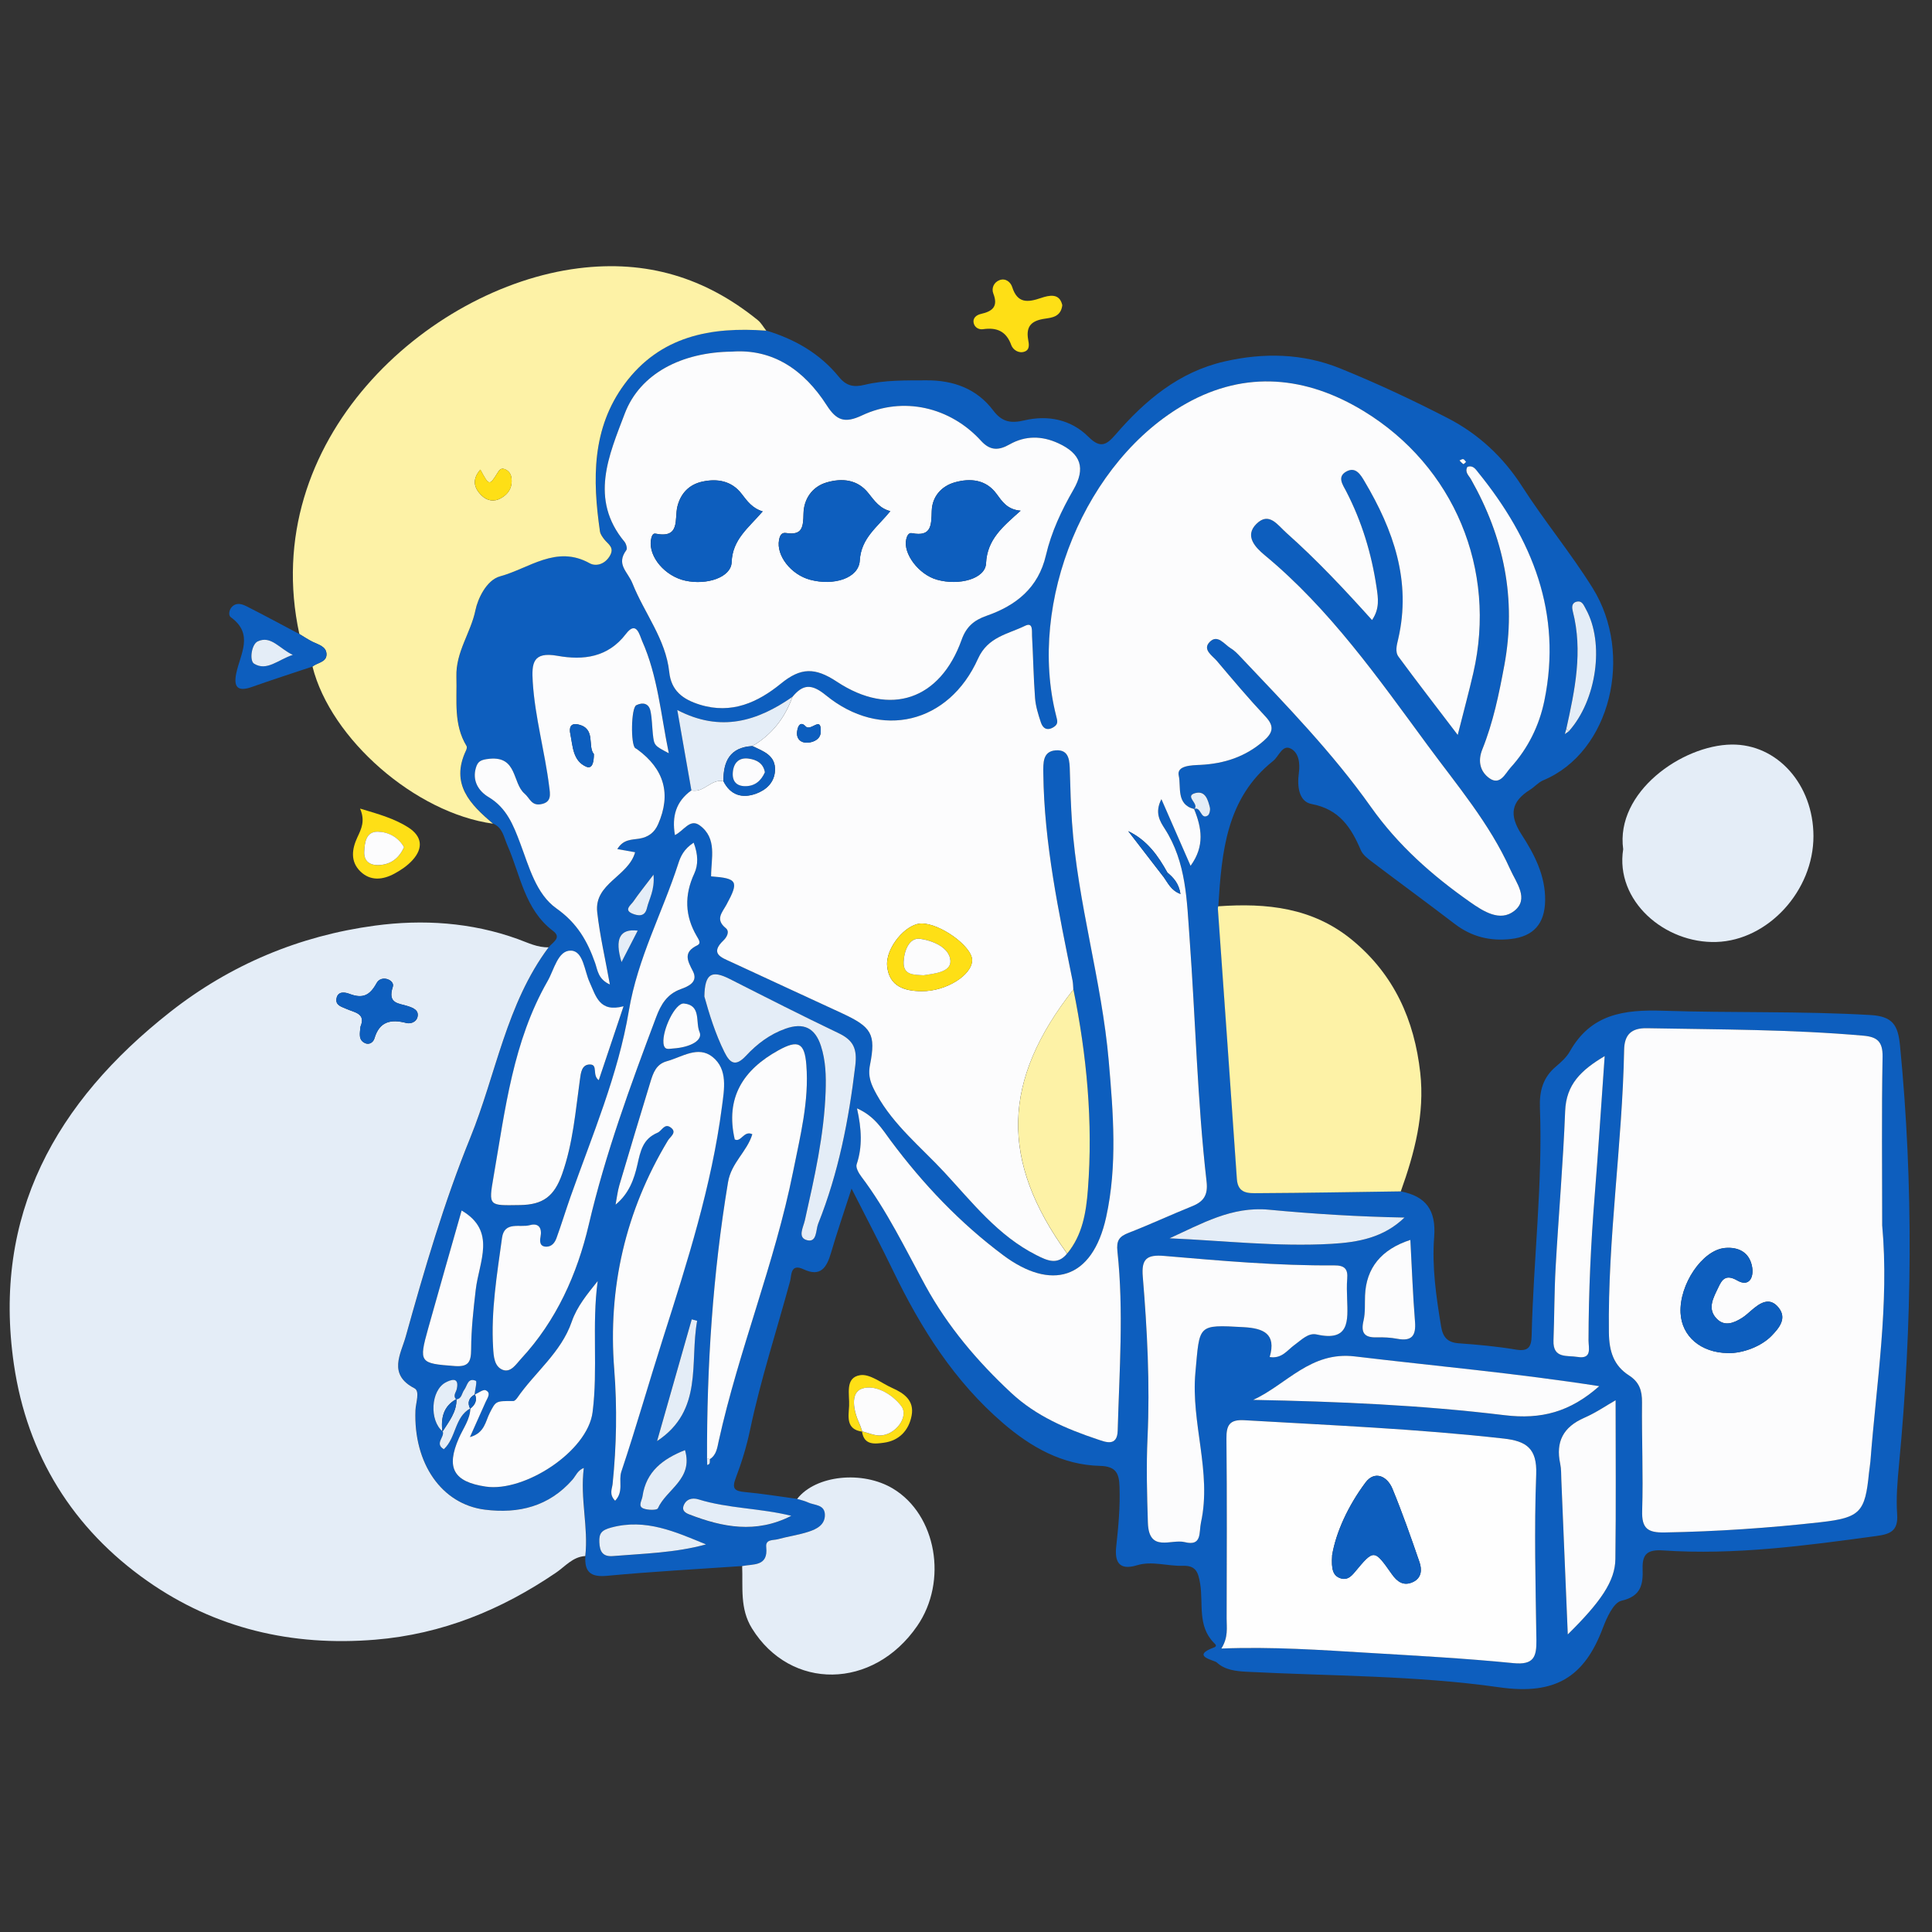
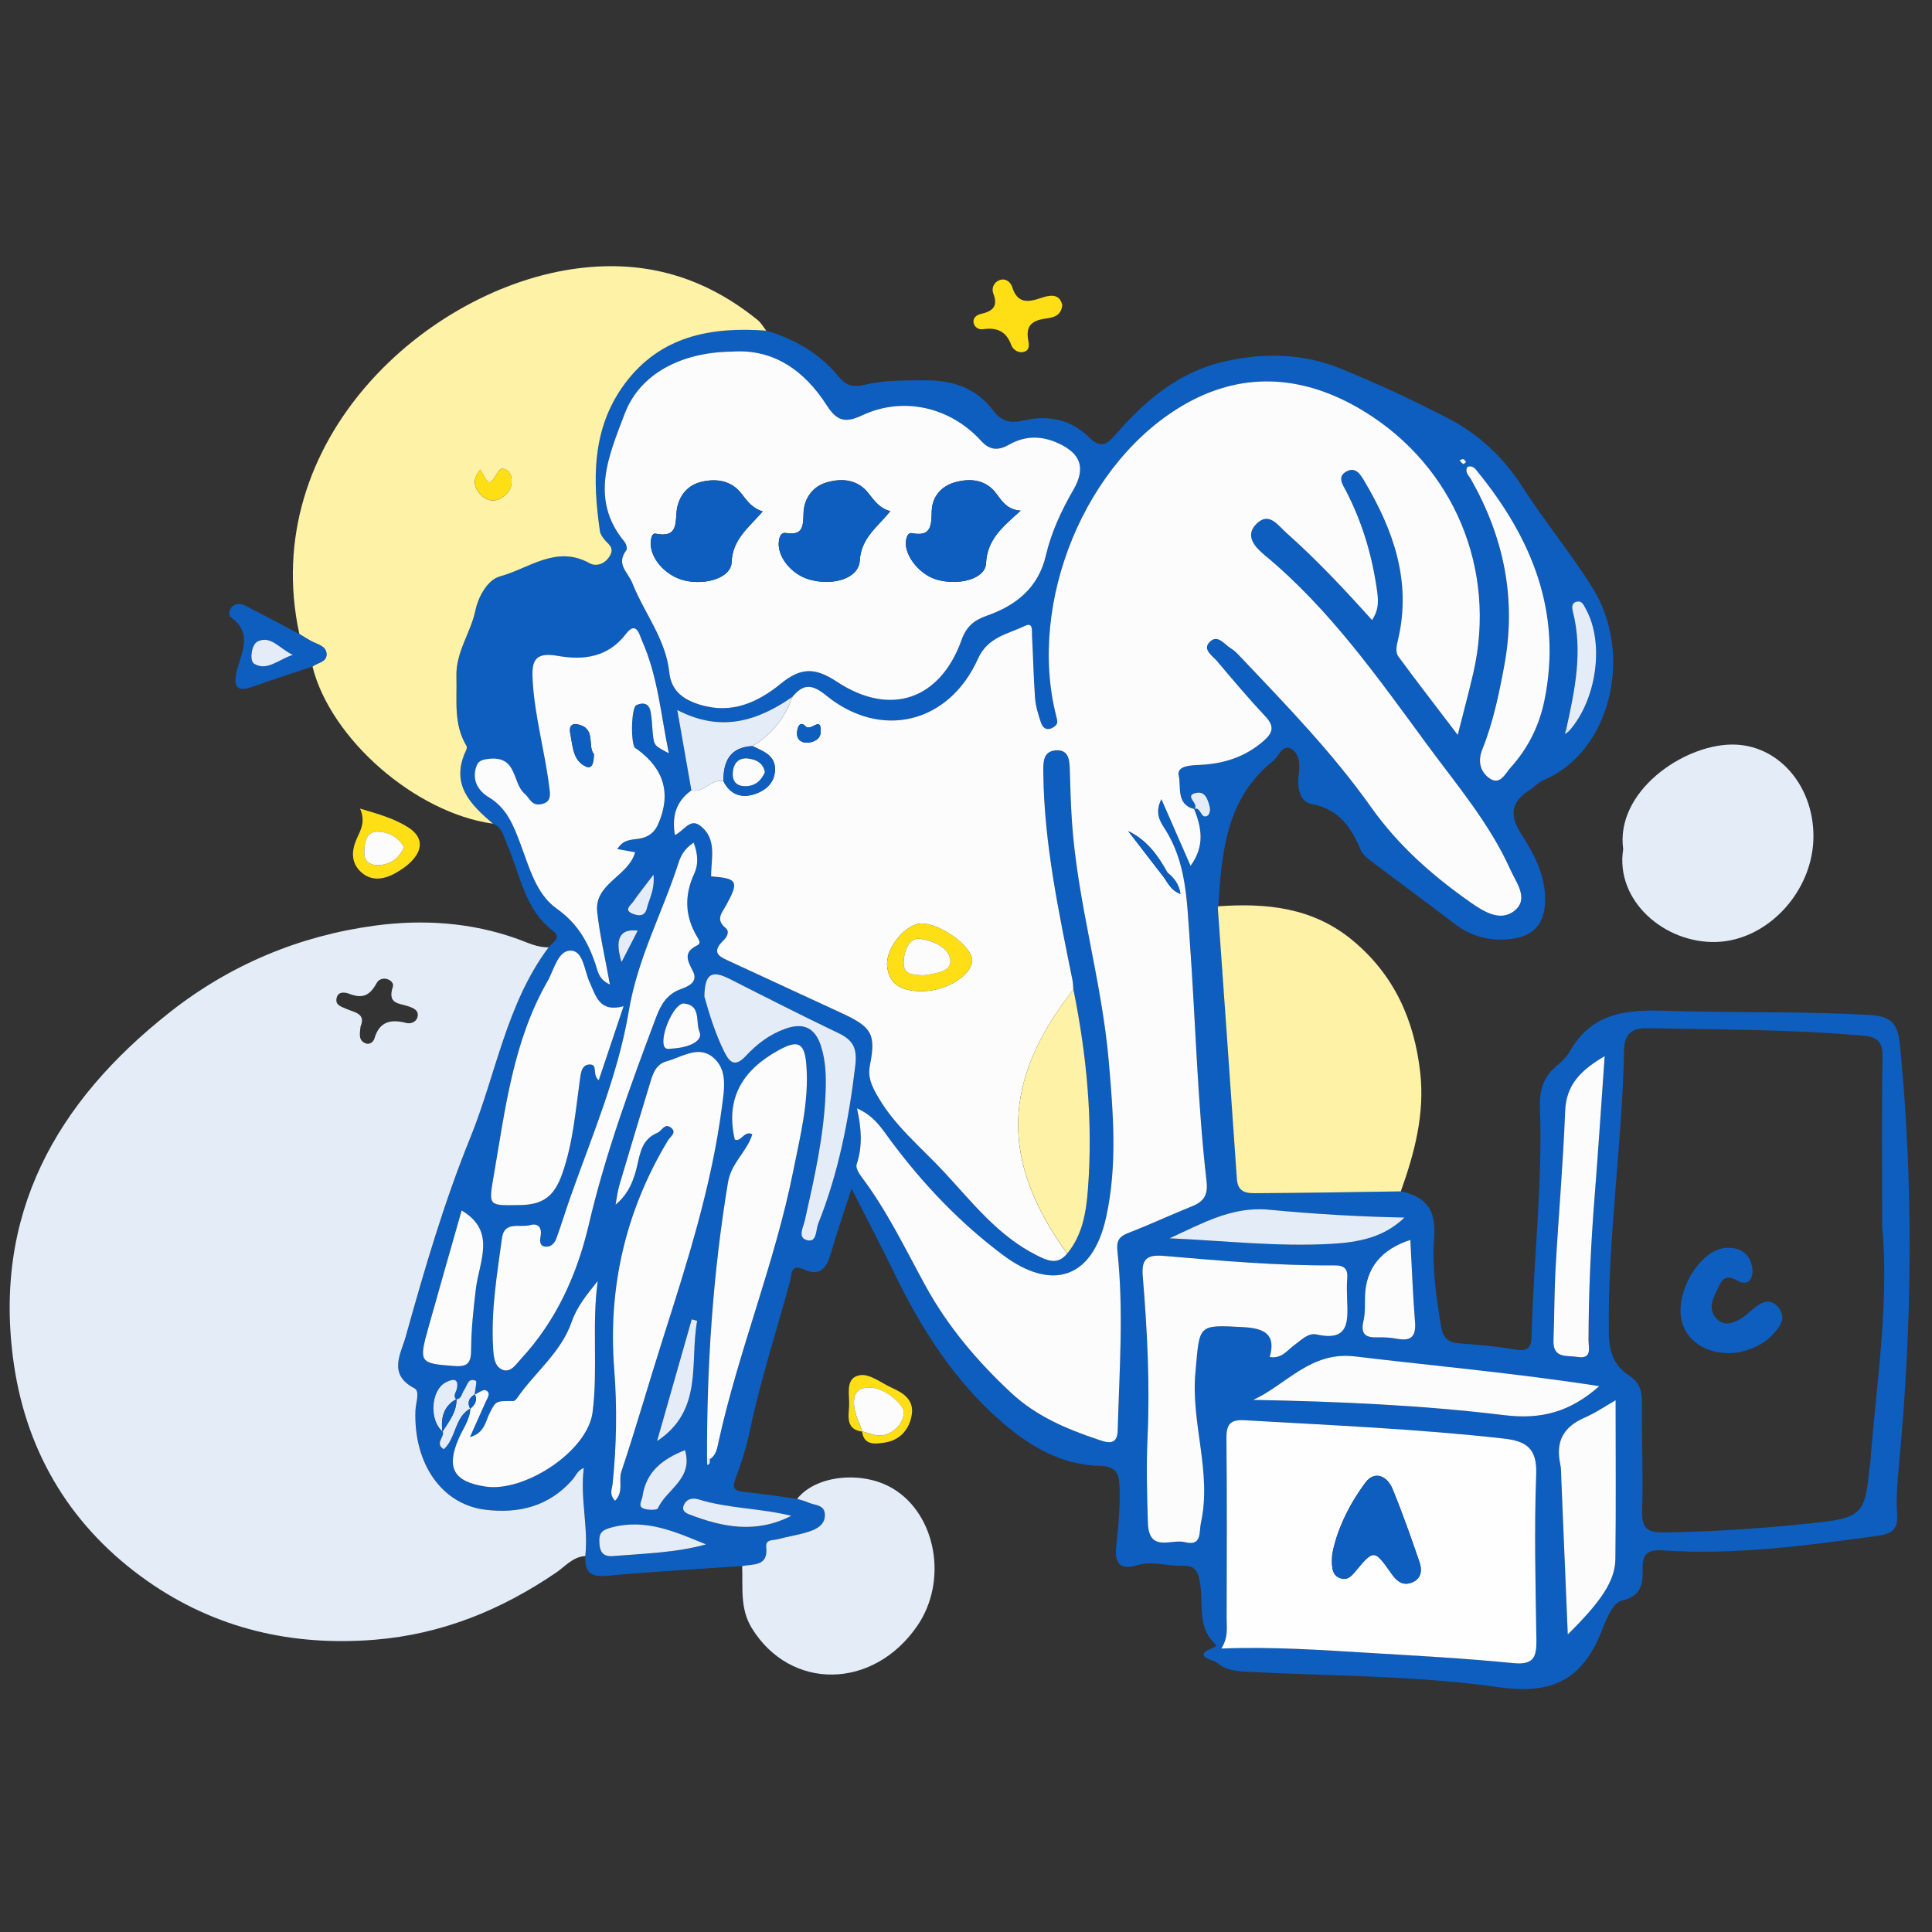
<svg xmlns="http://www.w3.org/2000/svg" id="Layer_1" viewBox="0 0 500 500">
  <rect x="0" y="0" width="500" height="500" fill="#333333" stroke="none" />
  <defs>
    <style>.cls-1{fill:#fcfcfd;}.cls-2{fill:#0d5ebe;}.cls-3{fill:#fedf16;}.cls-4{fill:#fdf2a6;}.cls-5{fill:#e4edf7;}.cls-6{fill:#fefefe;}</style>
  </defs>
  <path class="cls-2" d="M362.52,308.33c6.53,1.27,9.18,4.87,8.64,11.81-.6,7.7,.52,15.45,1.79,23.12,.46,2.76,1.61,4.16,4.53,4.38,4.95,.36,9.91,.8,14.79,1.63,3.34,.57,4.05-.73,4.12-3.66,.46-19.65,2.88-39.24,2.14-58.93-.16-4.27,.76-7.79,4.1-10.62,1.35-1.15,2.77-2.41,3.63-3.93,5.45-9.67,13.91-10.89,24.19-10.55,17.85,.59,35.74,.06,53.61,1.11,5.75,.34,7.14,2.56,7.66,7.89,3.54,36.11,3.18,72.18-.24,108.27-.41,4.34-.8,8.75-.5,13.07,.3,4.33-1.83,5.12-5.4,5.6-18.32,2.5-36.64,4.98-55.18,3.73-4.01-.27-5.42,.91-5.29,4.78,.13,3.92-.34,7.08-5.48,8.24-2.07,.47-3.82,4.42-4.84,7.11-4.76,12.61-12.22,17.37-26.79,15.29-21.54-3.07-43.55-2.9-65.36-4.02-2.87-.15-5.68-.48-7.75-2.42-.65-.6-6.89-1.6-.68-3.88,.89-.33,.3-.84-.07-1.21-4.27-4.34-2.7-10.12-3.54-15.25-.5-3.04-1.11-4.77-4.51-4.66-3.95,.12-7.95-1.33-11.84-.14-4.85,1.48-5.78-1.14-5.37-4.88,.57-5.14,1.03-10.27,.85-15.45-.11-3.33-.8-5.29-5.05-5.39-9.73-.24-17.83-4.82-25.09-11.06-12.61-10.84-21.25-24.53-28.4-39.32-3.24-6.7-6.71-13.29-10.81-21.38-2.14,6.63-3.85,11.59-5.31,16.61-1.1,3.75-2.65,6.37-7.11,4.27-3.43-1.61-3.09,1.58-3.47,3.01-3.47,12.82-7.62,25.46-10.36,38.49-.89,4.25-2.17,8.46-3.72,12.52-1.06,2.79-.28,3.38,2.36,3.63,4.54,.42,9.05,1.16,13.57,1.77,.94,.29,1.93,.48,2.8,.9,1.65,.8,4.33,.48,4.38,3.18,.06,2.62-2.11,3.72-4.16,4.39-2.61,.86-5.37,1.23-8.02,1.96-1.18,.32-3.22-.05-3,2.02,.55,5.12-3.35,4.33-6.24,4.93-11.67,.81-23.36,1.43-35.01,2.53-4.35,.41-5.86-1.1-5.59-5.13,.87-7.4-1.37-14.78-.38-22.8-1.62,.64-2.06,2.05-2.95,3.06-6.05,6.89-13.9,8.86-22.66,7.74-11.19-1.42-18.49-11.97-17.96-25.71,.08-1.96,1.22-4.94-.26-5.7-6.97-3.6-3.5-8.92-2.27-13.35,4.85-17.39,9.92-34.77,16.72-51.5,6.69-16.46,9.31-34.6,20.28-49.29,.95-1.26,3.46-2.44,1.13-4.2-7.4-5.59-8.44-14.47-11.82-22.14-.94-2.12-1.2-4.58-3.7-5.65-5.93-5-11.12-10.27-6.98-18.98,.15-.32,.28-.85,.13-1.11-3.43-5.64-2.45-11.77-2.63-17.95-.19-6.45,3.74-11.37,4.94-17.27,.56-2.76,2.79-7.74,6.38-8.71,7.49-2.03,14.51-8.2,23.17-3.38,1.47,.82,3.73,.44,5.12-1.75,1.47-2.31-.3-3.11-1.33-4.42-.48-.62-1.03-1.34-1.13-2.07-1.95-13.41-2.15-26.64,6.41-38.2,9.17-12.38,22.3-14.82,36.64-13.75,7.37,2.23,13.86,5.95,18.75,11.97,1.93,2.38,3.84,2.75,6.67,2.06,5.24-1.27,10.64-1.13,16.01-1.16,6.98-.03,13.02,2.17,17.25,7.78,2.31,3.07,4.64,3.39,8.08,2.58,6.16-1.44,12.11-.2,16.6,4.28,3.12,3.12,4.72,2.02,6.99-.6,7.66-8.86,16.41-16.22,28.2-18.92,10.11-2.32,20.25-2.12,29.88,1.77,9.51,3.85,18.84,8.22,27.95,12.92,7.86,4.06,14.28,10.01,19.12,17.54,5.79,9.02,12.64,17.29,18.33,26.41,10.66,17.09,4.72,42.48-12.81,49.76-1.24,.52-2.2,1.69-3.37,2.42-4.92,3.09-5.52,6.5-2.22,11.6,3.3,5.1,6.22,10.66,6.1,17.15-.11,5.92-2.97,9.22-8.85,9.89-5.34,.61-10.18-.56-14.53-3.89-7.09-5.43-14.31-10.7-21.43-16.09-1.09-.83-2.36-1.79-2.87-2.97-2.51-5.89-5.56-10.63-12.75-11.98-3.35-.63-3.78-4.67-3.3-8.07,.35-2.51-.03-5.32-2.22-6.33-2.07-.96-2.97,2.07-4.44,3.25-12.18,9.7-13.3,23.62-14.19,37.6-.03,.19-.1,.39-.09,.59,1.65,23.33,3.34,46.66,4.92,69.99,.26,3.9,3.1,3.67,5.53,3.66,12.3-.06,24.6-.29,36.89-.46Zm-247.94,62.15c.53,1.47-2.18,3.12,.27,4.6,3.24-2.98,2.74-8.32,6.88-10.59-.12,2.9-1.88,5.19-2.98,7.7-3.37,7.69-1.43,11.3,6.95,12.55,9.96,1.49,26.35-9.05,27.65-19.27,1.42-11.15-.21-22.58,1.32-33.92-2.7,3.39-5.35,6.55-6.72,10.53-2.74,7.96-9.53,13.07-14.12,19.73-.24,.34-.67,.8-1.01,.79-4.56-.03-4.49-.02-6.07,3.05-1.13,2.19-1.3,5.21-5.14,6.28,1.57-3.51,2.84-6.31,4.08-9.13,.45-1.02,1.47-2.32-.01-2.99-.65-.3-1.9,.72-2.88,1.14,.14-1.24,.68-3.42,.34-3.57-2.09-.91-2.2,1.25-3.03,2.37-.63,.85-.59,2.3-2.06,2.43-.91-.94-.05-1.78,.15-2.65,.78-3.41-1.72-2.34-2.86-1.74-3.88,2.06-4.26,9.87-.77,12.7ZM405.99,189.27c7.23-8.03,9.3-22.84,4.44-31.62-.57-1.02-.98-2.35-2.52-1.9-1.24,.36-1.09,1.59-.87,2.47,2.65,10.32,.53,20.37-1.68,30.41-.13,.45-.25,.9-.38,1.34l1.01-.71Zm-222.28,188.34c1.72-1.05,1.93-3.02,2.28-4.61,5.21-23.61,14.52-46.08,19.27-69.81,1.83-9.12,4.17-18.21,3.42-27.63-.46-5.77-2.17-6.54-7.2-3.76-9.08,5-13.83,12.2-11.33,23.07,1.63,.86,2.38-2.42,4.55-1.34-1.37,4.51-5.45,7.36-6.29,12.43-3.94,23.73-5.51,47.6-5.43,71.61l.04,1.55c.93-.18,.64-.92,.69-1.51Zm94.08-121.53c-.07-.79-.06-1.59-.21-2.35-3.57-17.71-7.35-35.38-7.56-53.58-.03-2.76-.16-5.72,3.19-5.97,3.61-.28,3.6,2.83,3.68,5.52,.12,4.37,.25,8.74,.55,13.09,1.44,20.86,7.71,40.97,9.51,61.77,1.17,13.49,2.26,27.06-.66,40.38-3.61,16.44-14.41,19.04-26.62,9.92-11.23-8.37-20.79-18.44-29.15-29.68-2.2-2.96-4.1-6.3-8.72-8.35,1.19,5.31,1.45,9.93-.09,14.49-.28,.84,.54,2.29,1.22,3.19,6.61,8.76,11.33,18.64,16.57,28.2,5.8,10.6,13.46,19.62,22.24,27.79,6.4,5.96,14.25,9.31,22.38,12.02,1.92,.64,5.03,1.98,5.15-2.28,.42-15.47,1.58-30.96-.07-46.41-.3-2.82,.48-3.85,2.91-4.79,5.54-2.15,10.94-4.67,16.45-6.89,3-1.21,4.11-2.93,3.71-6.38-2.4-20.93-2.86-41.99-4.4-62.99-.71-9.72-.82-19.59-6.41-28.3-1.15-1.79-2.73-4.1-.88-7.67,2.73,6.24,5.08,11.6,7.55,17.25,3.74-5.14,2.86-9.91,.9-14.72,1.86-.75,1.66,2.85,3.53,1.71,.47-.29,.73-1.49,.56-2.13-.49-1.9-1.13-4.33-3.68-3.71-3.16,.76,1.16,2.87-.39,4.17-4.72-1.2-3.33-5.8-3.98-8.63-.62-2.67,3.34-2.69,5.59-2.8,6.16-.32,11.63-2.08,16.36-6.19,2.42-2.11,2.88-3.78,.49-6.33-4.35-4.64-8.45-9.51-12.56-14.37-1.17-1.39-3.8-2.93-1.89-4.91,2.07-2.13,3.8,.63,5.5,1.65,1,.6,1.84,1.52,2.66,2.38,11.76,12.41,23.71,24.72,33.59,38.67,7.05,9.96,15.84,17.72,25.64,24.59,3.48,2.44,7.76,5.19,11.44,2.31,3.96-3.1,.5-7.33-1.03-10.75-5.32-11.89-13.76-21.77-21.39-32.13-12.83-17.44-25.29-35.23-42.19-49.22-2.35-1.95-5.26-4.95-2.12-8.06,3.29-3.26,5.47,.28,7.83,2.37,7.84,6.97,15,14.61,22.1,22.51,2.05-2.97,1.59-5.74,1.17-8.5-1.3-8.7-3.81-17.01-7.87-24.85-.87-1.67-2.44-3.76,.12-5.13,2.38-1.27,3.63,.87,4.62,2.55,7.48,12.61,12.19,25.84,8.74,40.8-.36,1.57-.89,3.31,.09,4.64,4.72,6.4,9.59,12.69,15.31,20.22,1.64-6.51,2.93-11.25,4.03-16.04,6.16-26.74-4.95-53.48-28.37-67.77-14.84-9.05-30.52-10.6-45.87-2-26.17,14.66-41.2,51.49-33.71,80.9,.34,1.33,.6,2.15-.73,2.93-1.69,1-2.74,.22-3.23-1.26-.68-2.05-1.35-4.18-1.51-6.32-.4-5.35-.48-10.72-.78-16.07-.07-1.16,.35-3.67-1.81-2.61-4.43,2.17-9.62,2.83-12.18,8.52-7.56,16.82-25.18,21.04-39.35,9.46-3.71-3.03-5.92-2.91-8.67,.41-9,6.25-18.49,9.29-29.79,3.4,1.35,7.69,2.5,14.24,3.65,20.79-4,2.86-5.1,6.74-4.27,11.58,2.32-1.11,3.89-4.37,6.42-2.51,4.59,3.37,2.93,8.56,2.94,13.19,6.83,.52,7.27,1.28,3.98,7.33-1.11,2.05-2.97,3.8-.19,6.06,1.11,.9,.26,2.38-.57,3.17-3.69,3.51-.46,4.47,2.03,5.63,9.53,4.44,19.09,8.81,28.63,13.24,7.66,3.56,8.82,5.36,7.25,13.35-.6,3.07,.29,5.1,1.71,7.66,4.44,8.01,11.5,13.65,17.55,20.17,7.26,7.83,13.91,16.43,23.79,21.41,2.8,1.41,5.46,2.7,7.97-.41,3.98-4.81,4.91-10.69,5.36-16.57,1.35-17.43-.28-34.67-3.74-51.77Zm209.31,60.92c0-14.5-.16-29.01,.1-43.5,.07-3.97-1.43-5.16-4.99-5.47-18.63-1.63-37.32-1.58-56-1.93-4.06-.07-5.82,1.7-5.9,5.61-.46,24.44-4.26,48.69-3.94,73.19,.06,4.87,1.26,8.51,5.19,11.05,2.71,1.74,3.41,3.95,3.38,7-.09,9.34,.33,18.7,.04,28.03-.14,4.6,1.44,5.7,5.8,5.62,13.53-.24,27-1.14,40.43-2.66,10.26-1.16,11.48-2.66,12.47-12.75,.1-.99,.29-1.97,.37-2.96,1.56-20.39,4.92-40.67,3.04-61.23ZM189.44,91c-13.01,.13-23.84,5.65-27.78,16.08-4.04,10.68-9.23,22.1-.04,33.14,.43,.52,.77,1.75,.47,2.15-2.75,3.73,.36,5.52,1.6,8.65,3.05,7.67,8.6,14.39,9.5,22.91,.51,4.84,3.5,7.07,7.93,8.44,8.23,2.55,15.05-.62,20.98-5.46,5.12-4.17,8.8-4.24,14.47-.49,13.89,9.19,26.76,4.61,32.28-10.82,1.23-3.43,3.24-5.1,6.46-6.23,7.64-2.68,13.4-7.24,15.37-15.68,1.4-6.02,4.03-11.61,7.12-16.96,3.19-5.53,1.98-9.32-3.95-12.03-4.21-1.93-8.48-2.01-12.58,.31-2.74,1.55-4.97,1.72-7.36-.9-8.01-8.8-20.2-11.61-30.84-6.6-4.44,2.09-6.57,1.36-9.13-2.63-5.82-9.08-13.87-14.67-24.51-13.88Zm126.64,335.63c13.19-.51,25.67,.38,38.15,1.12,12.49,.75,25,1.42,37.45,2.66,5.21,.52,5.99-1.58,5.93-5.94-.21-14.32-.6-28.65-.05-42.95,.26-6.74-2.64-8.58-8.39-9.23-22.33-2.51-44.76-3.44-67.16-4.75-3.8-.22-4.66,1.26-4.62,4.79,.16,15.51,.09,31.02,.05,46.53,0,2.35,.48,4.8-1.36,7.76ZM159.79,219.75c1.56-2.58,3.76-2.4,5.62-2.69,2.42-.39,3.98-1.58,4.94-3.76q5.12-11.67-5.42-19.37c-.16-.12-.35-.19-.51-.31-1.21-.94-1.08-10.43,.27-11.1,1.64-.81,3.25-.55,3.68,1.52,.4,1.93,.39,3.94,.61,5.91,.33,3.01,.34,3.01,4.13,5-2.07-10.01-2.84-19.92-6.91-29.06-.68-1.52-1.47-5.39-4.18-1.83-4.68,6.14-11.09,6.86-17.69,5.68-6.46-1.16-6.74,1.93-6.43,6.8,.58,9.15,3.14,17.97,4.25,27.02,.24,1.97,.72,4.11-2.21,4.59-2.4,.39-2.82-1.61-4.16-2.75-3.21-2.72-1.82-9.73-9.07-9.02-2.39,.23-3.05,.75-3.51,2.29-1.01,3.35,.61,6.04,3.27,7.63,4.66,2.78,6.41,7.25,8.17,11.92,2.31,6.12,4.11,13.17,9.4,16.9,5.36,3.79,8,8.42,10,14.11,.64,1.82,.76,4.21,3.82,5.56-1.2-6.67-2.6-12.66-3.28-18.72-.83-7.46,8.09-9.23,9.81-15.5-1.52-.27-2.87-.51-4.58-.81Zm168.81,131.45c3.17,.49,4.55-1.8,6.39-3.12,1.78-1.27,3.55-3.22,5.76-2.72,8.56,1.93,8.06-3.63,7.88-9.09-.06-1.79-.13-3.59,.02-5.36,.22-2.56-.76-3.45-3.37-3.43-14.71,.11-29.36-1.2-43.99-2.45-4.57-.39-5.93,.82-5.55,5.36,1.15,13.86,1.87,27.74,1.23,41.66-.34,7.34-.14,14.67,.09,22.02,.25,7.85,6.04,4.15,9.53,5.03,4.54,1.14,3.65-2.49,4.21-5.07,2.85-13.05-2.63-25.73-1.44-38.82,1.14-12.43,.4-12.42,12.51-11.74,5.04,.28,8.5,1.65,6.71,7.73Zm-169.42,37.18c2.3-2.41,.81-5.15,1.61-7.54,3.84-11.45,7.15-23.08,10.81-34.6,6.26-19.65,12.55-39.29,15.22-59.83,.58-4.46,1.59-9.65-2.43-12.87-3.75-3.01-7.92,.03-11.85,1.11-2.75,.76-3.52,3.01-4.22,5.31-2.72,8.91-5.41,17.83-8.05,26.77-.48,1.63-.66,3.35-.98,5.03,3.49-2.85,4.82-6.65,5.64-10.31,.82-3.62,1.39-6.68,5.23-8.31,1.1-.47,1.77-2.47,3.32-1.4,1.87,1.29-.04,2.42-.64,3.41-10.98,18.26-15.56,38.11-13.9,59.22,.78,9.97,.59,19.8-.42,29.69-.13,1.29-.96,2.67,.64,4.32Zm20.34-170.28c-2.56,1.66-3.39,3.59-3.97,5.39-4.11,12.73-10.52,24.49-12.8,38.11-2.77,16.56-9.49,32.28-15.11,48.17-1.25,3.55-2.35,7.15-3.63,10.69-.4,1.1-1.17,2.17-2.55,2.2-1.76,.04-1.81-1.32-1.58-2.49,.45-2.37-.49-3.71-2.76-3.08-2.54,.7-6.6-1.12-7.2,3.3-1.29,9.43-2.88,18.86-2.3,28.45,.13,2.17,.28,4.81,2.45,5.68,2.12,.85,3.52-1.49,4.78-2.85,9.15-9.86,14.53-21.92,17.52-34.68,4.32-18.43,10.8-36.05,17.42-53.68,1.23-3.28,2.81-6.01,6.4-7.31,1.93-.7,4.59-1.81,3.13-4.64-1.42-2.76-2.56-4.91,1.14-6.69,1.03-.5,.46-1.36-.13-2.35-3.1-5.24-3.27-10.62-.64-16.25,1.03-2.22,1.02-4.89-.17-7.96Zm-18.15,42.35c-6.26,1.68-7.14-2.68-8.76-6.2-1.38-2.99-1.61-8.1-4.83-8.2-3.37-.11-4.34,4.9-6.04,7.86-8.98,15.66-11,33.27-13.99,50.6-1.35,7.82-1.26,7.5,6.83,7.39,5.92-.08,8.86-2.22,10.91-8.04,2.82-8.01,3.44-16.21,4.6-24.42,.25-1.75,.45-4.01,2.7-3.92,2.01,.08,.41,2.78,2.18,4.06,2.05-6.12,4.05-12.08,6.41-19.11Zm252.51,98.3c-21.43-3.35-42.38-5.2-63.24-7.7-11.48-1.38-17.64,7.26-26.31,11.25,21.96,.42,43.59,1.35,65.03,3.96,9.55,1.16,16.99-.84,24.52-7.51Zm-34.15-237.9c-.73,1.38,.38,2.22,.93,3.19,8.52,15.04,11.83,30.93,8.64,48.14-1.38,7.43-2.89,14.79-5.71,21.8-1.24,3.1-.5,5.8,1.86,7.45,2.77,1.95,4.1-1.26,5.49-2.79,4.48-4.94,7.4-10.8,8.73-17.33,4.64-22.64-3.12-41.74-17.11-59-.66-.82-1.35-2.01-2.84-1.46Zm35.55,152.47c-6.11,3.65-9.95,7.31-10.22,14.22-.53,13.46-1.7,26.89-2.46,40.35-.36,6.33-.32,12.69-.56,19.03-.18,4.78,3.55,3.81,6.21,4.25,3.85,.65,2.85-2.35,2.86-4.27,.02-12.5,.6-24.96,1.59-37.41,.94-11.75,1.69-23.52,2.59-36.17Zm2.84,89.06c-2.3,1.31-5.09,3.23-8.14,4.56-5.4,2.35-7.42,6.16-6.2,11.88,.29,1.34,.23,2.76,.29,4.15,.56,13.18,1.1,26.36,1.67,40.02,8.58-8.47,12.24-13.85,12.32-19.5,.18-13.67,.06-27.34,.06-41.11Zm-235.84-104.53c1.27,4.57,2.83,9.66,5.22,14.47,1.46,2.95,2.91,3.76,5.57,.91,2.83-3.04,6.14-5.56,10.2-7,4.7-1.67,7.68-.23,9.19,4.46,1.24,3.84,1.35,7.8,1.21,11.78-.39,11.35-2.91,22.36-5.38,33.38-.4,1.8-1.98,4.49,.61,5.12,2.57,.63,2.2-2.65,2.84-4.26,5.27-13.15,7.93-26.9,9.61-40.94,.52-4.38-.5-6.56-4.31-8.38-9.47-4.51-18.83-9.27-28.18-14.03-4.7-2.39-6.46-1.42-6.57,4.49Zm181.2,57.25c-11.85-.22-23.5-.93-35.1-2.03-9.61-.91-17.43,3.64-25.71,7.4,13.98,.6,27.84,2.22,41.85,1.44,7.09-.4,13.58-1.63,18.95-6.81Zm-244.01-1.81c-2.81,9.88-5.78,20.17-8.65,30.48-2.49,8.92-2.22,9.09,6.84,9.77,3.58,.27,4.25-1.02,4.27-4.32,.02-5.14,.59-10.3,1.19-15.42,.86-7.31,5.46-15.16-3.65-20.51Zm245.52,7.61q-11.29,3.68-11.72,14.38c-.09,2.18,.1,4.43-.39,6.51-.74,3.15,.2,4.43,3.41,4.33,1.77-.05,3.59,.04,5.33,.37,3.8,.71,4.87-.84,4.58-4.48-.56-6.9-.81-13.82-1.2-21.11Zm-182.28,78.8c-7.93-3.25-15.59-6.76-24.5-4.37-2.58,.69-3.2,1.53-3.1,3.82,.1,2.33,.81,3.79,3.51,3.57,8.07-.66,16.18-.85,24.1-3.02Zm-12.67-26.74c12.06-7.96,8.39-20.29,10.37-31.12l-1.4-.38c-2.99,10.5-5.98,21-8.97,31.5Zm34.72,19.35c-8.12-2.01-16.32-1.86-24.05-4.26-1.61-.5-3.25-.08-3.86,1.77-.36,1.11,.48,1.72,1.49,2.12,8.62,3.33,17.27,5.05,26.41,.38Zm-27.49-17.01c-5.73,2.28-10.07,5.53-10.99,11.95-.16,1.09-1.23,2.5,.15,3.12,1.11,.5,3.59,.52,3.82,.01,2.22-4.96,9.22-7.57,7.03-15.08Zm-3.09-103.94c4.58-.29,7.77-2.15,6.85-4.26-1.1-2.54,.51-6.93-4.03-7.37-2.27-.22-5.62,6.84-5.31,10.24,.18,1.96,1.36,1.47,2.49,1.4Zm-5.06-45c-2.26,2.99-3.84,4.93-5.25,6.99-.63,.93-2.54,2.17-.16,3.12,1.4,.56,3.17,.86,3.7-1.44,.56-2.43,2.07-4.63,1.71-8.68Zm-4.09,14.5q-6.94-.87-4.19,8.14c1.46-2.83,2.66-5.17,4.19-8.14Zm214.38-121.3c-.25-.26-.46-.67-.74-.73-.28-.06-.64,.22-.97,.35,.33,.33,.62,.71,1.01,.94,.09,.06,.48-.38,.7-.56Z" />
  <path class="cls-5" d="M141.99,245.15c-10.97,14.69-13.59,32.83-20.28,49.29-6.8,16.73-11.87,34.11-16.72,51.5-1.23,4.42-4.7,9.75,2.27,13.35,1.48,.76,.34,3.74,.26,5.7-.53,13.74,6.77,24.29,17.96,25.71,8.77,1.11,16.61-.85,22.66-7.74,.89-1.01,1.32-2.42,2.95-3.06-1,8.02,1.24,15.4,.38,22.8-3.25,.2-5.17,2.67-7.61,4.33-14.15,9.61-29.39,15.88-46.74,17.32-21.56,1.78-41.43-2.89-58.93-15.15-19.33-13.55-31.16-32.61-34.59-56.09-5.64-38.69,10.87-67.95,40.42-91.2,15.61-12.28,33.5-19.74,53.01-22.36,12.35-1.66,24.95-.87,36.98,3.48,2.59,.94,5.11,2.23,7.99,2.13Zm-48.69,20.52c-.15,1.74-.65,3.51,1.26,4.33,1.02,.44,2.05-.26,2.35-1.26,1.3-4.43,4.27-5.03,8.25-3.99,1.11,.29,2.58-.24,2.89-1.54,.42-1.75-1.05-2.33-2.4-2.79-2.37-.81-5.45-.53-3.98-5.06,.56-1.72-2.97-3.19-4.21-.92-1.79,3.28-3.66,4.04-7,2.78-1.07-.41-3-.82-3.37,1.19-.32,1.8,1.31,2.12,2.58,2.7,2.02,.92,5.08,1.13,3.64,4.56Z" />
  <path class="cls-4" d="M198.32,85.58c-14.34-1.07-27.47,1.38-36.64,13.75-8.56,11.55-8.35,24.78-6.41,38.2,.11,.73,.65,1.45,1.13,2.07,1.02,1.3,2.8,2.1,1.33,4.42-1.39,2.18-3.66,2.57-5.12,1.75-8.66-4.82-15.68,1.35-23.17,3.38-3.59,.97-5.82,5.95-6.38,8.71-1.2,5.9-5.13,10.82-4.94,17.27,.18,6.18-.8,12.31,2.63,17.95,.15,.25,.03,.78-.13,1.11-4.14,8.71,1.05,13.98,6.98,18.98-20.05-2.74-42.03-21.88-46.73-40.67,1.27-1.04,3.69-1.09,3.63-3.22-.06-2-2.12-2.44-3.64-3.2-1.17-.58-2.26-1.32-3.39-2-10.87-50.12,33.19-89.71,72.17-94.64,17.71-2.24,32.86,2.39,46.45,13.39,.9,.73,1.49,1.83,2.23,2.76Zm-74,35.94c-2.13,2.48-1.8,4.67,.35,6.75,1.43,1.38,3.19,1.63,4.89,.71,2.06-1.12,3.14-2.9,2.79-5.36-.15-1.07-.75-1.82-1.72-2.19-.82-.32-1.29,0-1.8,.84-2.19,3.54-2.24,3.5-4.52-.74Z" />
  <path class="cls-4" d="M362.52,308.33c-12.3,.17-24.6,.4-36.89,.46-2.43,.01-5.26,.24-5.53-3.66-1.59-23.33-3.27-46.66-4.92-69.99-.01-.19,.06-.39,.09-.59,12.52-.89,24.45,.3,34.7,8.75,10.85,8.96,16.07,20.69,17.59,34.33,1.19,10.68-1.48,20.77-5.03,30.69Z" />
  <path class="cls-5" d="M420.08,219.78c-2.03-14.79,15.23-26.92,28.03-27.09,11.87-.16,21.18,10.37,21.21,23.67,.03,14.18-11.75,26.99-25.1,27.42-13.39,.44-26.26-10.65-24.14-24Z" />
  <path class="cls-5" d="M192.06,405.3c2.89-.6,6.79,.19,6.24-4.93-.22-2.07,1.82-1.7,3-2.02,2.65-.73,5.42-1.1,8.02-1.96,2.05-.67,4.22-1.77,4.16-4.39-.06-2.7-2.73-2.39-4.38-3.18-.88-.42-1.86-.61-2.8-.9,4.75-6.14,16.9-7.44,24.83-2.65,11.21,6.76,14.23,23.94,6.24,35.53-11.39,16.54-32.75,16.78-42.76,.63-3.19-5.14-2.31-10.66-2.54-16.13Z" />
  <path class="cls-2" d="M77.47,164.08c1.13,.67,2.22,1.41,3.39,2,1.53,.76,3.59,1.19,3.64,3.2,.06,2.13-2.36,2.18-3.63,3.22-5.23,1.75-10.48,3.44-15.67,5.28-3.66,1.3-4.81,.08-4.05-3.56,1.03-4.95,4.62-10.13-1.41-14.48-.7-.5-.45-1.93,.29-2.69,1.19-1.23,2.66-.71,3.86-.1,4.56,2.31,9.06,4.75,13.58,7.14Zm-1.7,5.4c-3.45-1.58-5.65-5.12-9.1-3.48-1.61,.77-2.18,4.99-.93,5.76,3.3,2.04,6.22-1.03,10.03-2.28Z" />
  <path class="cls-3" d="M274.93,78.93c-.34,3.08-2.72,3.28-4.48,3.54-3.39,.49-5,1.85-4.36,5.45,.18,1.03,.52,2.56-.93,3.08-1.56,.56-3.02-.52-3.44-1.68-1.31-3.64-3.79-4.64-7.33-4.12-1.05,.15-2.07-.43-2.36-1.44-.42-1.45,.68-2.25,1.86-2.52,2.98-.67,4.49-1.93,3.18-5.27-.52-1.32,.09-2.89,1.58-3.46,1.62-.62,2.91,.53,3.31,1.79,1.35,4.24,3.97,4,7.42,2.83,2.13-.72,4.8-1.35,5.53,1.8Z" />
  <path class="cls-3" d="M93.18,209.26c4.97,1.47,8.96,2.63,12.48,4.87,3.59,2.3,3.93,5.35,1.11,8.46-1.29,1.43-2.99,2.59-4.7,3.51-2.98,1.61-6.2,1.98-8.82-.59-2.62-2.57-2.18-5.78-.76-8.82,1-2.15,2.09-4.21,.69-7.44Zm11.38,9.99c-1.5-2.64-4.1-3.95-6.8-4-3.08-.05-3.4,2.87-3.5,5.23-.11,2.48,1.58,3.53,3.87,3.41,3.02-.17,5.14-1.76,6.43-4.63Z" />
  <path class="cls-3" d="M223.18,370.51c-4.34-.55-3.57-3.97-3.43-6.66,.16-2.93-1.17-7.35,2.88-7.96,2.54-.38,5.53,2.1,8.3,3.33,3.1,1.37,5.72,3.27,5,7.12-.72,3.86-3.23,6.49-7.15,7.03-2.27,.31-5.22,.77-5.69-2.94,1.51,.38,3.01,1.06,4.52,1.08,4.05,.04,7.74-4.85,5.63-7.62-2.47-3.26-6.91-5.66-10.21-4.49-3.07,1.09-2.14,5.73-.67,8.94,.32,.7,.55,1.45,.81,2.18Z" />
  <path class="cls-1" d="M276.18,324.41c-2.51,3.11-5.17,1.82-7.97,.41-9.88-4.98-16.53-13.57-23.79-21.41-6.05-6.53-13.11-12.16-17.55-20.17-1.42-2.57-2.32-4.59-1.71-7.66,1.57-7.99,.41-9.79-7.25-13.35-9.54-4.43-19.1-8.8-28.63-13.24-2.48-1.16-5.71-2.12-2.03-5.63,.83-.79,1.68-2.27,.57-3.17-2.78-2.26-.93-4.01,.19-6.06,3.29-6.05,2.85-6.81-3.98-7.33-.01-4.63,1.65-9.82-2.94-13.19-2.54-1.86-4.1,1.4-6.42,2.51-.83-4.84,.27-8.71,4.27-11.58,3.21,.78,5.1-3.08,8.29-2.36,1.81,3.59,4.82,4.5,8.36,3.24,2.67-.95,4.8-2.86,4.98-5.96,.23-4-3.04-5.03-5.84-6.38,5.03-2.96,8.41-7.26,10.35-12.73,2.75-3.32,4.96-3.44,8.67-.41,14.18,11.58,31.79,7.36,39.35-9.46,2.56-5.69,7.75-6.35,12.18-8.52,2.16-1.06,1.74,1.44,1.81,2.61,.3,5.36,.38,10.73,.78,16.07,.16,2.14,.83,4.27,1.51,6.32,.49,1.48,1.54,2.26,3.23,1.26,1.33-.79,1.07-1.6,.73-2.93-7.49-29.42,7.54-66.24,33.71-80.9,15.35-8.6,31.04-7.04,45.87,2,23.42,14.28,34.53,41.03,28.37,67.77-1.1,4.79-2.39,9.53-4.03,16.04-5.72-7.52-10.59-13.81-15.31-20.22-.98-1.32-.45-3.07-.09-4.64,3.45-14.96-1.26-28.19-8.74-40.8-.99-1.68-2.25-3.81-4.62-2.55-2.56,1.37-.99,3.45-.12,5.13,4.06,7.84,6.57,16.14,7.87,24.85,.41,2.76,.87,5.52-1.17,8.5-7.1-7.9-14.26-15.54-22.1-22.51-2.36-2.09-4.54-5.63-7.83-2.37-3.14,3.12-.23,6.11,2.12,8.06,16.9,13.99,29.36,31.79,42.19,49.22,7.62,10.36,16.06,20.25,21.39,32.13,1.53,3.42,4.99,7.65,1.03,10.75-3.68,2.88-7.96,.13-11.44-2.31-9.8-6.88-18.58-14.63-25.64-24.59-9.88-13.95-21.83-26.26-33.59-38.67-.82-.86-1.65-1.78-2.66-2.38-1.7-1.02-3.44-3.78-5.5-1.65-1.92,1.98,.71,3.52,1.89,4.91,4.1,4.86,8.21,9.73,12.56,14.37,2.39,2.55,1.93,4.22-.49,6.33-4.73,4.12-10.21,5.88-16.36,6.19-2.24,.11-6.2,.13-5.59,2.8,.65,2.84-.74,7.44,3.98,8.63l-.02-.03c1.96,4.81,2.84,9.59-.9,14.72-2.47-5.65-4.82-11.01-7.55-17.25-1.85,3.57-.27,5.87,.88,7.67,5.59,8.7,5.7,18.58,6.41,28.3,1.54,20.99,2,42.06,4.4,62.99,.4,3.45-.71,5.17-3.71,6.38-5.51,2.22-10.91,4.74-16.45,6.89-2.43,.94-3.21,1.97-2.91,4.79,1.66,15.45,.49,30.94,.07,46.41-.11,4.25-3.22,2.92-5.15,2.28-8.13-2.71-15.98-6.06-22.38-12.02-8.77-8.17-16.44-17.19-22.24-27.79-5.23-9.56-9.95-19.44-16.57-28.2-.68-.9-1.51-2.35-1.22-3.19,1.54-4.57,1.28-9.18,.09-14.49,4.62,2.05,6.52,5.4,8.72,8.35,8.36,11.23,17.92,21.3,29.15,29.68,12.22,9.11,23.02,6.52,26.62-9.92,2.92-13.32,1.83-26.89,.66-40.38-1.81-20.8-8.07-40.92-9.51-61.77-.3-4.36-.43-8.73-.55-13.09-.07-2.69-.07-5.8-3.68-5.52-3.35,.26-3.22,3.22-3.19,5.97,.21,18.19,3.99,35.87,7.56,53.58,.15,.77,.15,1.57,.21,2.35-18.53,23.6-19.02,44.3-1.62,68.34Zm24.93-97.48c1.15,1.54,1.91,3.5,4.39,4.42-.42-2.74-1.79-4.19-3.37-5.52-2.41-4.35-5.22-8.37-10.15-10.74,3.04,3.95,6.08,7.89,9.13,11.84Zm-62.67,12.07c-4.06,.07-9.28,6.33-8.85,10.99,.5,5.38,4.6,6.51,8.96,6.53,6.46,.04,13.11-4.29,13.03-8.09-.07-3.57-8.36-9.52-13.15-9.43Zm-30.07-51.16c-1.07-1.03-1.85-.3-2.08,1.47-.26,2.01,1.06,3.01,2.77,2.89,1.51-.11,3.25-.87,3.34-2.71,.23-4.57-2.64,.16-4.03-1.64Z" />
-   <path class="cls-1" d="M487.1,317c1.88,20.56-1.48,40.83-3.04,61.23-.08,.99-.27,1.97-.37,2.96-.99,10.1-2.21,11.59-12.47,12.75-13.43,1.51-26.9,2.42-40.43,2.66-4.36,.08-5.94-1.02-5.8-5.62,.29-9.33-.13-18.69-.04-28.03,.03-3.05-.67-5.26-3.38-7-3.93-2.53-5.12-6.17-5.19-11.05-.32-24.5,3.48-48.75,3.94-73.19,.07-3.92,1.84-5.69,5.9-5.61,18.68,.35,37.36,.29,56,1.93,3.56,.31,5.06,1.5,4.99,5.47-.27,14.5-.1,29-.1,43.5Zm-39.93,33.19c3.93,.06,8.65-1.75,11.31-4.49,1.98-2.04,4.03-4.5,1.84-7.26-2.36-2.97-4.91-1.19-7.13,.74-.75,.65-1.48,1.33-2.31,1.86-2.1,1.33-4.49,2.33-6.52,.32-2.69-2.65-.88-5.59,.35-8.21,.91-1.94,1.88-3.51,4.89-1.77,3.05,1.77,4.34-.77,3.84-3.54-.67-3.73-3.49-5.18-7.02-4.87-5.86,.53-11.86,9.46-11.49,16.82,.31,6.08,5.27,10.28,12.24,10.38Z" />
  <path class="cls-1" d="M189.44,91c10.64-.78,18.69,4.81,24.51,13.88,2.56,3.99,4.69,4.72,9.13,2.63,10.64-5.01,22.83-2.2,30.84,6.6,2.39,2.62,4.62,2.45,7.36,.9,4.11-2.32,8.37-2.24,12.58-.31,5.93,2.71,7.14,6.49,3.95,12.03-3.09,5.36-5.72,10.95-7.12,16.96-1.96,8.45-7.72,13.01-15.37,15.68-3.23,1.13-5.24,2.8-6.46,6.23-5.52,15.43-18.39,20-32.28,10.82-5.67-3.75-9.35-3.69-14.47,.49-5.94,4.84-12.75,8.01-20.98,5.46-4.43-1.37-7.42-3.61-7.93-8.44-.9-8.52-6.45-15.24-9.5-22.91-1.24-3.12-4.35-4.92-1.6-8.65,.29-.4-.04-1.63-.47-2.15-9.19-11.04-4-22.46,.04-33.14,3.95-10.43,14.77-15.95,27.78-16.08Zm40.99,41.27c-2.71-.65-4.13-2.66-5.68-4.63-2.83-3.6-6.84-3.95-10.81-2.8-3.79,1.1-5.93,4.34-6,8.06-.07,3.45-.26,5.71-4.51,5.03-1.17-.19-1.6,.65-1.82,1.79-.77,4.01,3.07,8.99,8.06,10.31,6.18,1.64,12.57-.42,12.83-4.96,.34-5.86,4.55-8.64,7.92-12.82Zm33.72-.11c-3.48-.28-4.77-2.34-6.28-4.39-2.71-3.68-6.76-4.06-10.75-2.95-3.49,.98-5.87,3.7-5.99,7.36-.12,3.66,.01,6.8-5.12,5.8-.88-.17-1.27,.7-1.47,1.52-.91,3.72,3.21,9.19,7.94,10.52,5.74,1.61,12.52-.23,12.7-4.21,.3-6.3,4.4-9.54,8.97-13.66Zm-66.77,.19c-2.71-.82-4.02-2.68-5.49-4.59-2.57-3.33-6.29-3.98-10.22-3.1-3.38,.76-5.52,3.06-6.36,6.39-.82,3.25,.86,8.38-5.7,7.05-.76-.15-1.05,.91-1.17,1.76-.57,4.28,3.67,9.27,8.91,10.41,5.58,1.22,11.85-.85,11.99-4.77,.22-5.92,4.31-8.82,8.03-13.15Z" />
  <path class="cls-6" d="M316.09,426.63c1.84-2.96,1.35-5.4,1.36-7.76,.03-15.51,.11-31.02-.05-46.53-.04-3.53,.82-5.01,4.62-4.79,22.41,1.31,44.84,2.24,67.16,4.75,5.75,.65,8.64,2.48,8.39,9.23-.55,14.29-.16,28.63,.05,42.95,.06,4.35-.72,6.45-5.93,5.94-12.45-1.24-24.96-1.91-37.45-2.66-12.48-.75-24.97-1.63-38.15-1.12Zm28.66-24.09c-.24,3.63,.21,5.31,2.29,5.95,1.56,.47,2.59-.46,3.54-1.6,4.99-6,5.04-6.02,9.6,.46,1.42,2.02,3.06,3.2,5.49,2.07,2.27-1.06,2.35-3.23,1.69-5.15-2.19-6.37-4.42-12.74-6.99-18.97-1.38-3.35-4.64-4.76-6.97-1.65-4.52,6.05-7.67,12.93-8.66,18.88Z" />
  <path class="cls-1" d="M159.79,219.75c1.71,.3,3.06,.54,4.58,.81-1.72,6.27-10.64,8.05-9.81,15.5,.68,6.06,2.08,12.05,3.28,18.72-3.06-1.35-3.18-3.74-3.82-5.56-2-5.69-4.65-10.32-10-14.11-5.29-3.74-7.09-10.79-9.4-16.9-1.76-4.68-3.51-9.14-8.17-11.92-2.66-1.59-4.28-4.29-3.27-7.63,.47-1.54,1.12-2.06,3.51-2.29,7.25-.71,5.87,6.29,9.07,9.02,1.34,1.14,1.76,3.15,4.16,2.75,2.94-.48,2.46-2.62,2.21-4.59-1.12-9.05-3.67-17.86-4.25-27.02-.31-4.87-.03-7.96,6.43-6.8,6.6,1.18,13.01,.46,17.69-5.68,2.72-3.56,3.51,.3,4.18,1.83,4.07,9.14,4.84,19.05,6.91,29.06-3.78-1.99-3.8-1.99-4.13-5-.21-1.97-.21-3.98-.61-5.91-.42-2.06-2.04-2.33-3.68-1.52-1.35,.67-1.48,10.16-.27,11.1,.16,.12,.35,.19,.51,.31q10.54,7.7,5.42,19.37c-.95,2.17-2.52,3.37-4.94,3.76-1.86,.3-4.07,.11-5.62,2.69Zm-6.09-24.59c-1.72-2.02,.62-6.65-4.09-7.67-1.92-.41-2.37,.75-2.01,2.46,.66,3.18,.62,6.91,4.07,8.45,1.66,.74,2.02-1.24,2.03-3.24Z" />
  <path class="cls-1" d="M328.59,351.2c1.79-6.08-1.68-7.44-6.71-7.73-12.11-.68-11.37-.69-12.51,11.74-1.2,13.09,4.29,25.77,1.44,38.82-.56,2.57,.34,6.21-4.21,5.07-3.5-.88-9.28,2.82-9.53-5.03-.23-7.35-.43-14.68-.09-22.02,.64-13.92-.08-27.8-1.23-41.66-.38-4.55,.98-5.75,5.55-5.36,14.63,1.25,29.28,2.56,43.99,2.45,2.61-.02,3.59,.86,3.37,3.43-.15,1.78-.08,3.58-.02,5.36,.18,5.46,.68,11.02-7.88,9.09-2.21-.5-3.98,1.45-5.76,2.72-1.85,1.33-3.23,3.61-6.39,3.12Z" />
  <path class="cls-1" d="M159.18,388.38c-1.6-1.65-.78-3.04-.64-4.32,1.01-9.89,1.2-19.72,.42-29.69-1.66-21.1,2.91-40.96,13.9-59.22,.6-.99,2.51-2.12,.64-3.41-1.55-1.08-2.22,.93-3.32,1.4-3.84,1.63-4.41,4.69-5.23,8.31-.83,3.66-2.15,7.46-5.64,10.31,.32-1.68,.5-3.4,.98-5.03,2.64-8.94,5.33-17.86,8.05-26.77,.7-2.29,1.47-4.55,4.22-5.31,3.93-1.08,8.09-4.12,11.85-1.11,4.02,3.22,3.01,8.41,2.43,12.87-2.67,20.54-8.96,40.18-15.22,59.83-3.67,11.51-6.97,23.14-10.81,34.6-.8,2.39,.69,5.13-1.61,7.54Z" />
  <path class="cls-1" d="M179.52,218.09c1.18,3.07,1.2,5.74,.17,7.96-2.62,5.63-2.45,11.01,.64,16.25,.59,1,1.16,1.85,.13,2.35-3.7,1.78-2.57,3.94-1.14,6.69,1.46,2.83-1.21,3.95-3.13,4.64-3.59,1.3-5.17,4.02-6.4,7.31-6.63,17.63-13.11,35.25-17.42,53.68-2.99,12.76-8.37,24.82-17.52,34.68-1.26,1.36-2.66,3.7-4.78,2.85-2.17-.87-2.32-3.51-2.45-5.68-.58-9.59,1.01-19.01,2.3-28.45,.6-4.42,4.67-2.59,7.2-3.3,2.27-.63,3.22,.71,2.76,3.08-.22,1.17-.18,2.52,1.58,2.49,1.38-.03,2.15-1.1,2.55-2.2,1.29-3.54,2.38-7.14,3.63-10.69,5.62-15.89,12.34-31.61,15.11-48.17,2.28-13.62,8.69-25.38,12.8-38.11,.58-1.8,1.41-3.72,3.97-5.39Z" />
  <path class="cls-1" d="M182.98,377.58c-.08-24.01,1.49-47.88,5.43-71.61,.84-5.07,4.93-7.92,6.29-12.43-2.17-1.08-2.92,2.2-4.55,1.34-2.5-10.87,2.25-18.07,11.33-23.07,5.04-2.78,6.75-2.01,7.2,3.76,.75,9.42-1.6,18.51-3.42,27.63-4.75,23.73-14.06,46.2-19.27,69.81-.35,1.58-.56,3.56-2.28,4.61-.24-.08-.49-.1-.73-.04Z" />
  <path class="cls-1" d="M161.37,260.44c-2.36,7.03-4.36,13-6.41,19.11-1.77-1.28-.16-3.97-2.18-4.06-2.25-.09-2.46,2.16-2.7,3.92-1.15,8.2-1.77,16.41-4.6,24.42-2.05,5.82-4.99,7.96-10.91,8.04-8.09,.11-8.18,.43-6.83-7.39,3-17.32,5.01-34.93,13.99-50.6,1.7-2.96,2.66-7.97,6.04-7.86,3.22,.11,3.45,5.21,4.83,8.2,1.62,3.52,2.5,7.88,8.76,6.2Z" />
  <path class="cls-1" d="M122.81,360.94c.98-.42,2.22-1.43,2.88-1.14,1.49,.67,.46,1.98,.01,2.99-1.24,2.82-2.51,5.62-4.08,9.13,3.84-1.07,4.01-4.1,5.14-6.28,1.58-3.07,1.51-3.08,6.07-3.05,.34,0,.77-.45,1.01-.79,4.59-6.66,11.38-11.77,14.12-19.73,1.37-3.98,4.02-7.14,6.72-10.53-1.54,11.34,.1,22.76-1.32,33.92-1.3,10.22-17.69,20.76-27.65,19.27-8.38-1.25-10.32-4.86-6.95-12.55,1.1-2.51,2.87-4.8,2.98-7.7l-.06,.1c1.23-.97,1.9-2.12,1.24-3.72l-.1,.08Z" />
  <path class="cls-4" d="M276.18,324.41c-17.4-24.03-16.91-44.74,1.62-68.34,3.47,17.1,5.09,34.34,3.75,51.77-.45,5.88-1.38,11.76-5.36,16.57Z" />
  <path class="cls-1" d="M413.88,358.74c-7.54,6.67-14.97,8.67-24.52,7.51-21.44-2.61-43.07-3.54-65.03-3.96,8.67-3.99,14.83-12.63,26.31-11.25,20.87,2.5,41.81,4.35,63.24,7.7Z" />
  <path class="cls-1" d="M379.74,120.84c1.49-.55,2.18,.64,2.84,1.46,13.98,17.26,21.75,36.35,17.11,59-1.34,6.53-4.25,12.39-8.73,17.33-1.39,1.53-2.72,4.74-5.49,2.79-2.35-1.66-3.1-4.36-1.86-7.45,2.82-7.01,4.33-14.36,5.71-21.8,3.18-17.21-.12-33.1-8.64-48.14-.55-.97-1.66-1.81-.93-3.19Z" />
  <path class="cls-1" d="M415.29,273.32c-.9,12.65-1.65,24.42-2.59,36.17-.99,12.45-1.57,24.92-1.59,37.41,0,1.91,.99,4.91-2.86,4.27-2.66-.45-6.38,.53-6.21-4.25,.24-6.34,.2-12.69,.56-19.03,.76-13.45,1.94-26.89,2.46-40.35,.27-6.91,4.11-10.58,10.22-14.22Z" />
  <path class="cls-1" d="M418.12,362.38c0,13.77,.12,27.44-.06,41.11-.07,5.65-3.73,11.03-12.32,19.5-.57-13.66-1.12-26.84-1.67-40.02-.06-1.39,0-2.81-.29-4.15-1.22-5.71,.81-9.52,6.2-11.88,3.05-1.33,5.83-3.25,8.14-4.56Z" />
  <path class="cls-5" d="M182.29,257.85c.12-5.9,1.87-6.87,6.57-4.49,9.36,4.75,18.71,9.51,28.18,14.03,3.81,1.82,4.83,4,4.31,8.38-1.68,14.04-4.34,27.78-9.61,40.94-.64,1.61-.28,4.89-2.84,4.26-2.59-.63-1.01-3.33-.61-5.12,2.47-11.02,4.99-22.03,5.38-33.38,.14-3.98,.03-7.94-1.21-11.78-1.52-4.69-4.49-6.13-9.19-4.46-4.06,1.44-7.37,3.96-10.2,7-2.66,2.85-4.1,2.04-5.57-.91-2.39-4.81-3.95-9.9-5.22-14.47Z" />
  <path class="cls-5" d="M363.48,315.1c-5.37,5.18-11.87,6.41-18.95,6.81-14,.79-27.86-.83-41.85-1.44,8.28-3.76,16.1-8.32,25.71-7.4,11.6,1.1,23.24,1.81,35.1,2.03Z" />
  <path class="cls-1" d="M119.47,313.28c9.11,5.35,4.51,13.19,3.65,20.51-.6,5.12-1.17,10.28-1.19,15.42-.02,3.3-.69,4.59-4.27,4.32-9.06-.68-9.33-.85-6.84-9.77,2.88-10.31,5.84-20.6,8.65-30.48Z" />
  <path class="cls-1" d="M365,320.89c.4,7.29,.64,14.21,1.2,21.11,.3,3.64-.78,5.19-4.58,4.48-1.74-.33-3.55-.42-5.33-.37-3.21,.1-4.15-1.18-3.41-4.33,.49-2.09,.3-4.34,.39-6.51q.44-10.7,11.72-14.38Z" />
  <path class="cls-5" d="M187.22,202.18c-3.19-.72-5.08,3.15-8.29,2.36-1.15-6.55-2.3-13.1-3.65-20.79,11.3,5.89,20.79,2.85,29.79-3.4-1.94,5.47-5.32,9.77-10.35,12.73-5.8,.31-7.55,3.96-7.5,9.09Z" />
  <path class="cls-5" d="M182.72,399.69c-7.92,2.18-16.03,2.36-24.1,3.02-2.69,.22-3.41-1.23-3.51-3.57-.1-2.29,.52-3.13,3.1-3.82,8.92-2.39,16.57,1.11,24.5,4.37Z" />
  <path class="cls-5" d="M405.36,188.63c2.22-10.04,4.33-20.09,1.68-30.41-.22-.88-.37-2.11,.87-2.47,1.54-.45,1.95,.88,2.52,1.9,4.86,8.78,2.79,23.58-4.44,31.62-.21-.21-.42-.43-.63-.64Z" />
  <path class="cls-5" d="M170.05,372.95c2.99-10.5,5.98-21,8.97-31.5l1.4,.38c-1.98,10.83,1.69,23.15-10.37,31.12Z" />
  <path class="cls-5" d="M204.77,392.3c-9.15,4.67-17.79,2.95-26.41-.38-1.02-.39-1.86-1.01-1.49-2.12,.61-1.84,2.25-2.26,3.86-1.77,7.73,2.4,15.93,2.25,24.05,4.26Z" />
  <path class="cls-5" d="M177.28,375.29c2.19,7.51-4.81,10.12-7.03,15.08-.23,.51-2.71,.48-3.82-.01-1.38-.61-.3-2.03-.15-3.12,.93-6.42,5.27-9.67,10.99-11.95Z" />
  <path class="cls-1" d="M174.19,271.35c-1.12,.07-2.3,.56-2.49-1.4-.31-3.4,3.04-10.46,5.31-10.24,4.54,.44,2.93,4.83,4.03,7.37,.92,2.11-2.27,3.97-6.86,4.27Z" />
  <path class="cls-5" d="M118.06,362.16c1.47-.13,1.43-1.58,2.06-2.43,.83-1.12,.94-3.28,3.03-2.37,.34,.15-.2,2.33-.34,3.57l.11-.08c-1.52,.87-2.07,2.06-1.24,3.72l.06-.1c-4.15,2.28-3.64,7.61-6.88,10.59-2.46-1.48,.26-3.13-.27-4.6l-.08,.06c1.66-2.63,3.7-5.09,3.63-8.46l-.06,.09Z" />
  <path class="cls-5" d="M114.57,370.47c-3.49-2.83-3.11-10.64,.77-12.7,1.14-.6,3.64-1.67,2.86,1.74-.2,.87-1.06,1.71-.15,2.65l.06-.09c-3.4,1.88-4.04,4.95-3.63,8.46l.08-.06Z" />
  <path class="cls-5" d="M169.13,226.35c.36,4.05-1.14,6.25-1.71,8.68-.53,2.3-2.3,2-3.7,1.44-2.38-.96-.48-2.2,.16-3.12,1.41-2.06,2.99-4,5.25-6.99Z" />
  <path class="cls-5" d="M165.04,240.85c-1.53,2.97-2.73,5.3-4.19,8.14q-2.75-9.01,4.19-8.14Z" />
  <path class="cls-5" d="M309.04,209.4c1.55-1.3-2.77-3.41,.39-4.17,2.55-.62,3.19,1.81,3.68,3.71,.17,.65-.09,1.85-.56,2.13-1.87,1.15-1.67-2.45-3.53-1.71l.02,.03Z" />
  <path class="cls-1" d="M379.42,119.55c-.22,.18-.61,.62-.7,.56-.38-.24-.68-.62-1.01-.94,.33-.13,.69-.41,.97-.35,.28,.06,.49,.47,.74,.73Z" />
  <path class="cls-5" d="M182.98,377.58c.25-.06,.49-.05,.73,.04-.05,.59,.24,1.33-.69,1.51l-.04-1.55Z" />
  <path class="cls-5" d="M405.99,189.27l-1.01,.71c.13-.45,.25-.9,.38-1.35,.21,.21,.42,.42,.63,.64Z" />
-   <path class="cls-2" d="M93.3,265.66c1.44-3.43-1.62-3.64-3.64-4.56-1.26-.57-2.9-.9-2.58-2.7,.36-2.02,2.29-1.6,3.37-1.19,3.34,1.26,5.21,.5,7-2.78,1.24-2.27,4.77-.8,4.21,.92-1.47,4.53,1.61,4.25,3.98,5.06,1.35,.46,2.82,1.04,2.4,2.79-.31,1.3-1.78,1.83-2.89,1.54-3.98-1.03-6.95-.44-8.25,3.99-.29,1.01-1.32,1.7-2.35,1.26-1.91-.81-1.41-2.59-1.26-4.33Z" />
  <path class="cls-3" d="M124.32,121.52c2.27,4.24,2.33,4.28,4.52,.74,.51-.83,.98-1.15,1.8-.84,.97,.38,1.56,1.12,1.72,2.19,.35,2.46-.73,4.25-2.79,5.36-1.7,.92-3.45,.67-4.89-.71-2.15-2.08-2.49-4.26-.35-6.75Z" />
  <path class="cls-5" d="M75.78,169.48c-3.81,1.25-6.73,4.32-10.03,2.28-1.24-.77-.68-4.99,.93-5.76,3.45-1.64,5.65,1.9,9.1,3.48Z" />
  <path class="cls-1" d="M104.56,219.25c-1.29,2.87-3.41,4.47-6.43,4.63-2.29,.13-3.98-.92-3.87-3.41,.1-2.35,.42-5.28,3.5-5.23,2.7,.05,5.3,1.36,6.8,4Z" />
  <path class="cls-1" d="M223.18,370.51c-.27-.73-.49-1.48-.81-2.18-1.47-3.21-2.4-7.85,.67-8.94,3.29-1.17,7.73,1.23,10.21,4.49,2.1,2.77-1.58,7.66-5.63,7.62-1.51-.02-3.01-.7-4.52-1.08l.09,.09Z" />
  <path class="cls-3" d="M238.44,239c4.79-.08,13.08,5.87,13.15,9.43,.07,3.8-6.57,8.13-13.03,8.09-4.36-.03-8.46-1.16-8.96-6.53-.43-4.66,4.79-10.92,8.85-10.99Zm.53,13.4c2.77-.43,7.12-.8,7-3.7-.14-3.53-4.73-5.33-7.85-5.75-2.84-.38-4.15,3.14-4.26,6-.13,3.46,2.61,3.28,5.11,3.44Z" />
  <path class="cls-2" d="M187.22,202.18c-.05-5.13,1.7-8.79,7.5-9.09,2.8,1.36,6.07,2.38,5.84,6.38-.18,3.1-2.31,5-4.98,5.96-3.54,1.26-6.55,.35-8.36-3.24Zm10.73-2.33c-.42-2.38-2.17-3.26-4.2-3.54-2.38-.33-3.78,.98-4.07,3.29-.29,2.38,.74,3.88,3.29,3.84,2.44-.03,4-1.41,4.98-3.6Z" />
  <path class="cls-2" d="M301.11,226.94c-3.04-3.95-6.08-7.89-9.13-11.84,4.93,2.36,7.74,6.38,10.15,10.74-.34,.37-.69,.74-1.03,1.1Z" />
  <path class="cls-2" d="M208.37,187.85c1.39,1.8,4.25-2.93,4.03,1.64-.09,1.84-1.83,2.61-3.34,2.71-1.71,.12-3.02-.88-2.77-2.89,.23-1.77,1.01-2.49,2.08-1.47Z" />
  <path class="cls-2" d="M302.14,225.84c1.57,1.32,2.95,2.78,3.37,5.52-2.48-.92-3.25-2.87-4.39-4.42,.34-.37,.69-.74,1.03-1.1Z" />
  <path class="cls-2" d="M447.17,350.18c-6.98-.1-11.94-4.31-12.24-10.38-.37-7.35,5.63-16.29,11.49-16.82,3.52-.32,6.35,1.14,7.02,4.87,.5,2.77-.78,5.31-3.84,3.54-3.01-1.74-3.97-.17-4.89,1.77-1.23,2.62-3.04,5.55-.35,8.21,2.03,2,4.42,1.01,6.52-.32,.83-.53,1.56-1.21,2.31-1.86,2.22-1.93,4.77-3.72,7.13-.74,2.19,2.76,.14,5.21-1.84,7.26-2.66,2.74-7.38,4.54-11.31,4.49Z" />
  <path class="cls-2" d="M230.44,132.28c-3.38,4.18-7.58,6.96-7.92,12.82-.27,4.53-6.65,6.59-12.83,4.96-4.99-1.32-8.83-6.3-8.06-10.31,.22-1.13,.65-1.97,1.82-1.79,4.25,.67,4.44-1.58,4.51-5.03,.07-3.72,2.21-6.96,6-8.06,3.97-1.16,7.98-.8,10.81,2.8,1.55,1.97,2.97,3.97,5.68,4.63Z" />
  <path class="cls-2" d="M264.16,132.16c-4.57,4.11-8.67,7.35-8.97,13.66-.19,3.98-6.97,5.82-12.7,4.21-4.73-1.33-8.85-6.79-7.94-10.52,.2-.82,.59-1.69,1.47-1.52,5.13,.99,5-2.14,5.12-5.8,.12-3.67,2.5-6.39,5.99-7.36,3.99-1.12,8.04-.74,10.75,2.95,1.51,2.05,2.81,4.11,6.28,4.39Z" />
  <path class="cls-2" d="M197.39,132.36c-3.73,4.33-7.82,7.23-8.03,13.15-.14,3.92-6.41,5.99-11.99,4.77-5.23-1.14-9.48-6.13-8.91-10.41,.11-.85,.41-1.91,1.17-1.76,6.56,1.33,4.88-3.8,5.7-7.05,.84-3.34,2.98-5.63,6.36-6.39,3.92-.88,7.65-.24,10.22,3.1,1.46,1.9,2.78,3.76,5.49,4.59Z" />
  <path class="cls-2" d="M344.75,402.55c.99-5.95,4.14-12.83,8.66-18.88,2.33-3.12,5.59-1.71,6.97,1.65,2.56,6.23,4.8,12.59,6.99,18.97,.66,1.92,.58,4.09-1.69,5.15-2.43,1.13-4.07-.05-5.49-2.07-4.56-6.48-4.61-6.47-9.6-.46-.95,1.14-1.98,2.07-3.54,1.6-2.08-.63-2.53-2.32-2.29-5.95Z" />
  <path class="cls-2" d="M153.7,195.16c-.01,2.01-.37,3.99-2.03,3.24-3.45-1.55-3.41-5.27-4.07-8.45-.35-1.71,.09-2.87,2.01-2.46,4.71,1.02,2.36,5.65,4.09,7.67Z" />
  <path class="cls-2" d="M121.67,364.58c-.83-1.66-.28-2.85,1.24-3.72,.66,1.6-.01,2.75-1.24,3.72Z" />
  <path class="cls-2" d="M114.5,370.53c-.41-3.52,.22-6.58,3.63-8.46,.08,3.37-1.97,5.83-3.63,8.46Z" />
  <path class="cls-1" d="M238.97,252.4c-2.49-.16-5.23,.02-5.11-3.44,.11-2.86,1.42-6.38,4.26-6,3.12,.42,7.71,2.22,7.85,5.75,.11,2.9-4.23,3.27-7,3.7Z" />
  <path class="cls-1" d="M197.95,199.86c-.98,2.19-2.53,3.56-4.98,3.6-2.55,.03-3.58-1.46-3.29-3.84,.28-2.32,1.68-3.63,4.07-3.29,2.03,.28,3.78,1.16,4.2,3.54Z" />
</svg>